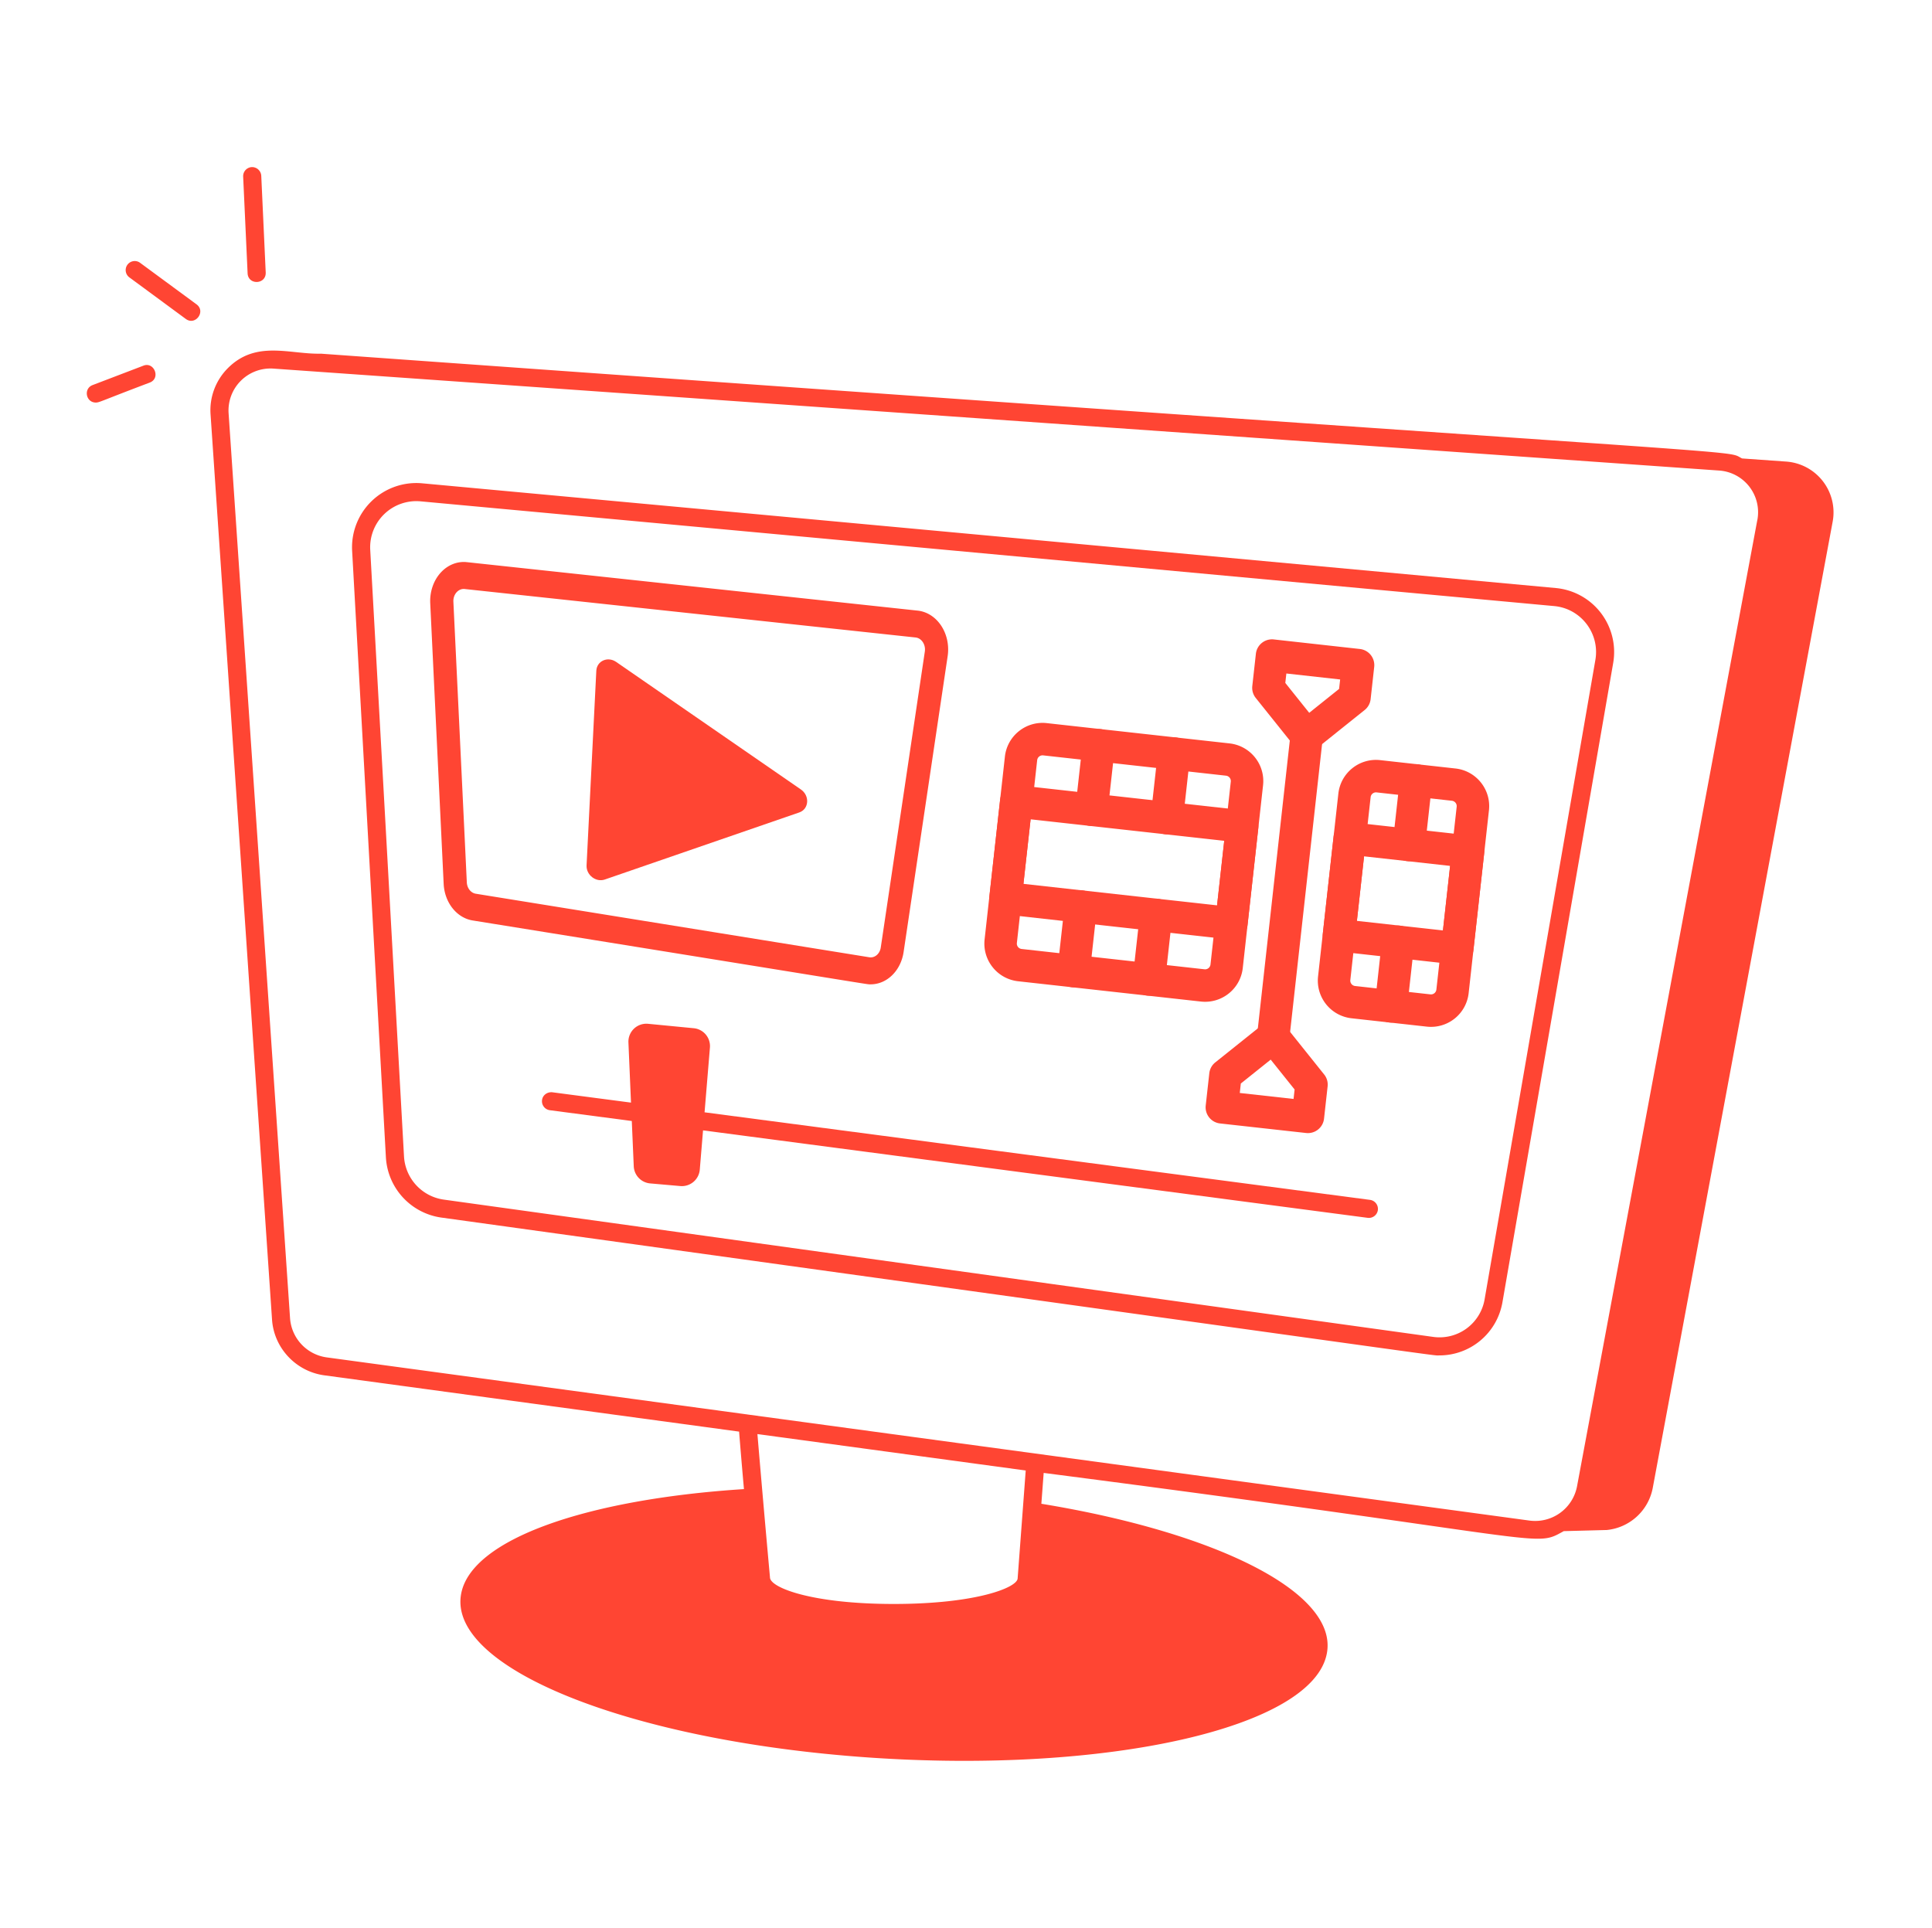
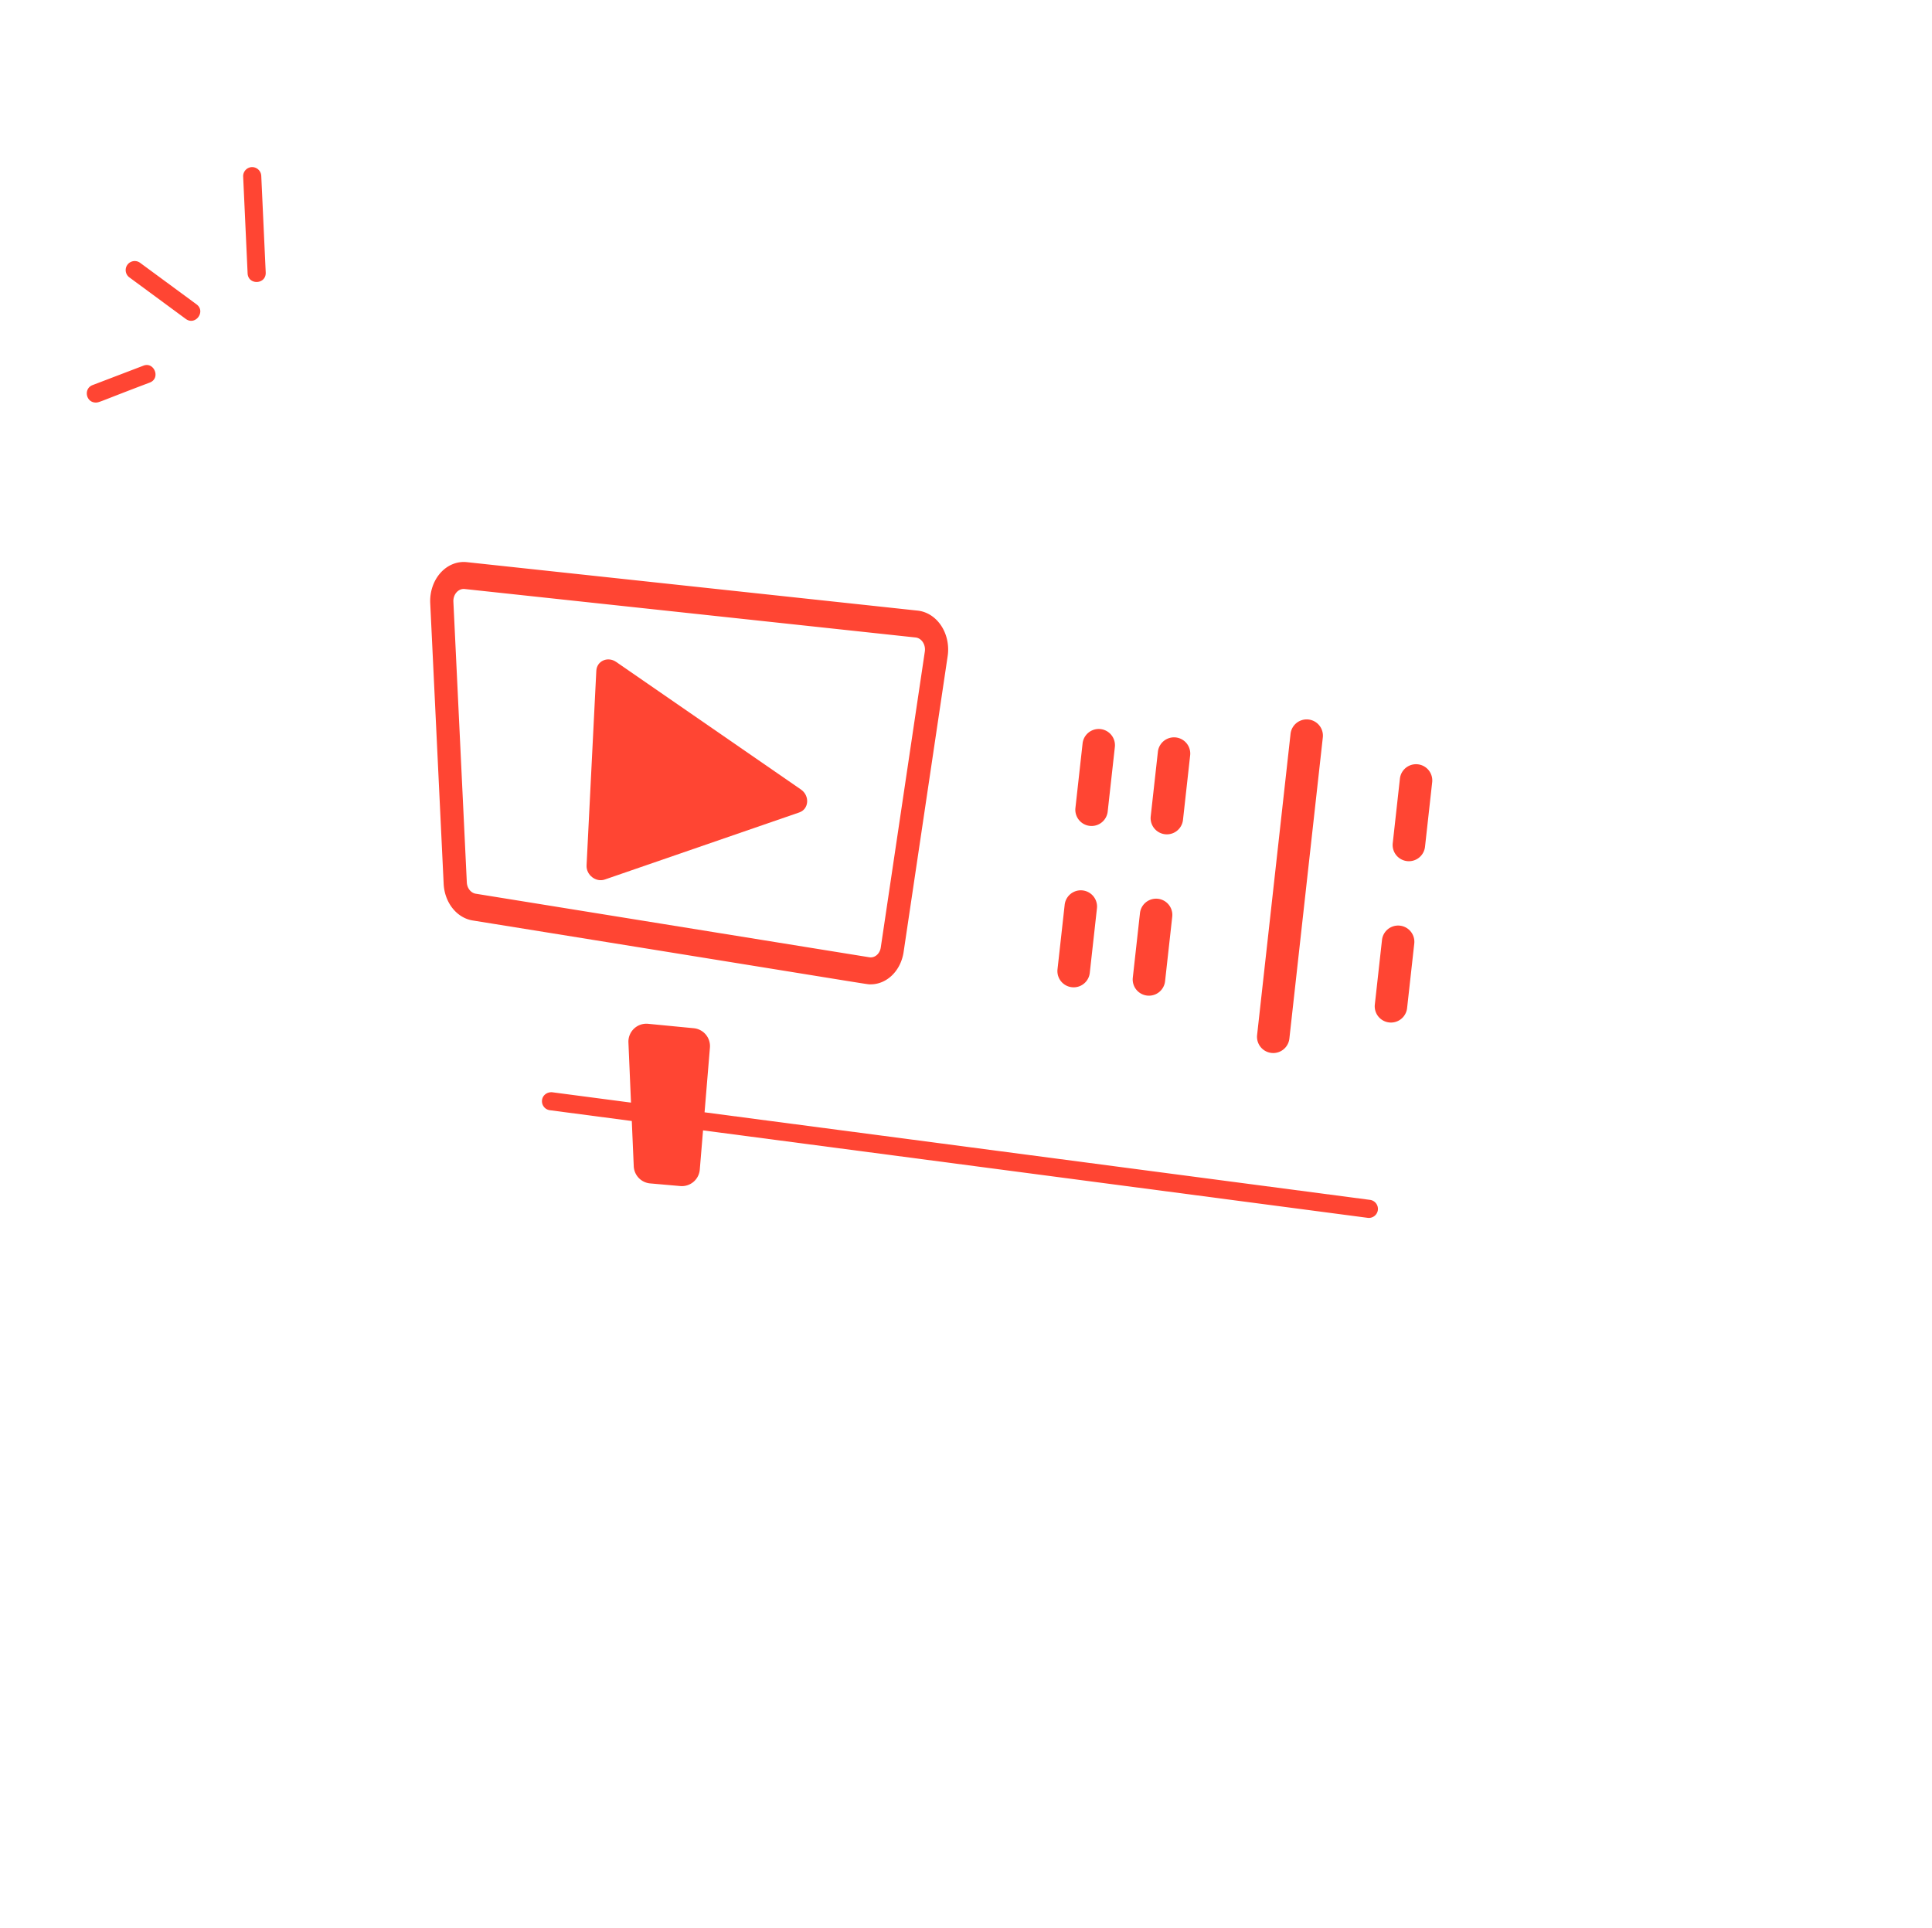
<svg xmlns="http://www.w3.org/2000/svg" xml:space="preserve" style="fill-rule:evenodd;clip-rule:evenodd;stroke-linejoin:round;stroke-miterlimit:2" viewBox="0 0 501 500">
-   <path d="M0 0h500v500H0z" style="fill:none" transform="translate(.83)" />
-   <path d="m44.172 43.167 1.187-.031a1.436 1.436 0 0 0 1.269-1.152l4.971-26.699a1.407 1.407 0 0 0-1.29-1.664l-1.211-.086c-.567-.271 1.862.057-39.254-2.894-.863.021-1.788-.382-2.57.397-.341.34-.516.811-.48 1.287l1.697 24.991c.049.783.65 1.432 1.431 1.545l11.471 1.557c.028.357.077.948.134 1.588-4.322.278-7.516 1.372-7.81 2.883-.4 2.05 4.64 4.07 11.24 4.53 6.61.46 12.28-.82 12.67-2.87.324-1.671-3.019-3.341-7.885-4.138l.064-.852c14.236 1.839 13.506 2.081 14.366 1.608ZM8.989 37.284 7.292 12.29a1.16 1.16 0 0 1 1.249-1.236l39.917 2.815a1.154 1.154 0 0 1 1.061 1.368l-.001.001-4.981 26.699a1.177 1.177 0 0 1-1.299.94l-21.619-2.933c-.004 0-.007-.004-.01-.004l-.003.002-11.614-1.576a1.176 1.176 0 0 1-1.003-1.082Zm20.098 7.185c0 .255-1.142.71-3.421.71-2.277 0-3.42-.455-3.42-.733a638.115 638.115 0 0 1-.347-3.96l7.411 1.006-.223 2.977Z" style="fill:#ff4533;fill-rule:nonzero" transform="translate(-9.176 -8.176) scale(9.388)" />
-   <path d="M40.735 38.313c.853 0 1.595-.609 1.744-1.473l3.058-17.654a1.775 1.775 0 0 0-1.585-2.071l-31.311-2.893a1.776 1.776 0 0 0-1.937 1.866l.933 16.757a1.782 1.782 0 0 0 1.529 1.66c28.936 4.008 27.324 3.808 27.569 3.808Zm-28.598-5.496-.933-16.756a1.275 1.275 0 0 1 1.39-1.341l31.312 2.893c.74.067 1.266.754 1.139 1.488l-3.058 17.654a1.263 1.263 0 0 1-1.432 1.045l-27.32-3.791a1.278 1.278 0 0 1-1.098-1.192Z" style="fill:#ff4533;fill-rule:nonzero" transform="translate(-9.176 -8.176) scale(9.388)" />
+   <path d="M0 0h500v500H0" style="fill:none" transform="translate(.83)" />
  <path d="M40.735 38.313c.853 0 1.595-.609 1.744-1.473l3.058-17.654a1.775 1.775 0 0 0-1.585-2.071l-31.311-2.893a1.776 1.776 0 0 0-1.937 1.866l.933 16.757a1.782 1.782 0 0 0 1.529 1.66c28.936 4.008 27.324 3.808 27.569 3.808Zm-28.598-5.496-.933-16.756a1.275 1.275 0 0 1 1.39-1.341l31.312 2.893c.74.067 1.266.754 1.139 1.488l-3.058 17.654a1.263 1.263 0 0 1-1.432 1.045l-27.32-3.791a1.278 1.278 0 0 1-1.098-1.192Z" style="fill:#ff4533;fill-rule:nonzero;stroke:#ff4533;stroke-width:1.11px" transform="matrix(3.734 0 0 4.345 73.666 86.392)" />
  <path d="m16.165 31.22 2.264.298.054 1.25a.497.497 0 0 0 .453.474l.832.073a.497.497 0 0 0 .539-.454l.09-1.084 18.359 2.416a.251.251 0 0 0 .281-.215.252.252 0 0 0-.216-.281l-18.382-2.419.148-1.787a.496.496 0 0 0-.447-.536l-1.26-.122a.496.496 0 0 0-.544.515l.071 1.662-2.177-.286c-.138-.011-.263.079-.28.215a.25.25 0 0 0 .215.281Z" style="fill:#ff4533;fill-rule:nonzero" transform="translate(-9.176 -5.176) scale(9.388)" />
  <path d="m8.317 8.398-.123-2.672a.254.254 0 0 0-.262-.239.251.251 0 0 0-.238.262l.123 2.673c.017.333.514.309.5-.024Zm-1.911.88L4.842 8.127a.25.25 0 0 0-.297.402l1.564 1.152c.266.196.563-.206.297-.403Zm-2.87 2.23c-.259.098-.187.483.088.483.101 0 .135-.04 1.488-.551.315-.119.121-.59-.178-.466l-1.398.534Z" style="fill:#ff4533;fill-rule:nonzero" transform="translate(-9.176 -8.176) scale(9.388)" />
-   <path d="M.75 7.5c0-.464.184-.909.513-1.237A1.746 1.746 0 0 1 2.5 5.75H11c.464 0 .909.184 1.237.513.329.328.513.773.513 1.237V16c0 .464-.184.909-.513 1.237A1.746 1.746 0 0 1 11 17.75H2.5c-.464 0-.909-.184-1.237-.513A1.746 1.746 0 0 1 .75 16V7.5Zm1.5 0V16a.25.25 0 0 0 .25.25H11a.25.25 0 0 0 .25-.25V7.5a.25.25 0 0 0-.25-.25H2.5a.25.25 0 0 0-.25.25Zm14 0c0-.966.783-1.75 1.75-1.75h3.5c.967 0 1.75.784 1.75 1.75V16a1.75 1.75 0 0 1-1.75 1.75H18A1.75 1.75 0 0 1 16.25 16V7.5Zm1.5 0V16c0 .138.112.25.25.25h3.5a.25.25 0 0 0 .25-.25V7.5a.25.25 0 0 0-.25-.25H18a.25.25 0 0 0-.25.25Z" style="fill:#ff4533" transform="rotate(6.336 -1259.773 2435.196) scale(5.613)" />
-   <path d="M1.5 8.75H12a.75.75 0 0 1 .75.75V14a.75.75 0 0 1-.75.75H1.5A.75.75 0 0 1 .75 14V9.5a.75.75 0 0 1 .75-.75Zm.75 1.5v3h9v-3h-9ZM17 8.75h5.5a.75.75 0 0 1 .75.75V14a.75.75 0 0 1-.75.75H17a.75.75 0 0 1-.75-.75V9.5a.75.75 0 0 1 .75-.75Zm.75 1.5v3h4v-3h-4ZM12.5.75h4a.75.75 0 0 1 .75.75V3c0 .199-.079.39-.22.53l-2 2a.749.749 0 0 1-1.06 0l-2-2a.747.747 0 0 1-.22-.53V1.5a.75.75 0 0 1 .75-.75Zm.75 1.5v.439l1.25 1.25 1.25-1.25V2.25h-2.5Zm-1.5 20.25V21c0-.199.079-.39.22-.53l2-2a.749.749 0 0 1 1.06 0l2 2c.141.14.22.331.22.53v1.5a.75.75 0 0 1-.75.75h-4a.75.75 0 0 1-.75-.75Zm1.5-.75h2.5v-.439l-1.25-1.25-1.25 1.25v.439Z" style="fill:#ff4533" transform="rotate(6.336 -1259.773 2435.196) scale(5.613)" />
  <path d="M4.25 6.5a.75.75 0 0 1 1.5 0v3a.75.75 0 0 1-1.5 0v-3Zm0 7.5a.75.75 0 0 1 1.5 0v3a.75.75 0 0 1-1.5 0v-3Zm3.5-7.5a.75.75 0 0 1 1.5 0v3a.75.75 0 0 1-1.5 0v-3ZM19 6.5a.75.75 0 0 1 1.5 0v3a.75.75 0 0 1-1.5 0v-3ZM7.75 14a.75.75 0 0 1 1.5 0v3a.75.75 0 0 1-1.5 0v-3ZM19 14a.75.75 0 0 1 1.5 0v3a.75.75 0 0 1-1.5 0v-3Zm-3.75 5a.75.75 0 0 1-1.5 0V5a.75.75 0 0 1 1.5 0v14Z" style="fill:#ff4533" transform="rotate(6.336 -1259.773 2435.196) scale(5.613)" />
  <path d="m25.59 27.825 5.285-2.088c.265-.105.275-.474.017-.636l-5.253-3.295c-.241-.151-.536-.003-.537.269l-.032 5.382c-.001.265.278.463.52.368Z" style="fill:#ff4533;fill-rule:nonzero" transform="rotate(2.526 949.884 -1646.89) scale(9.388)" />
</svg>